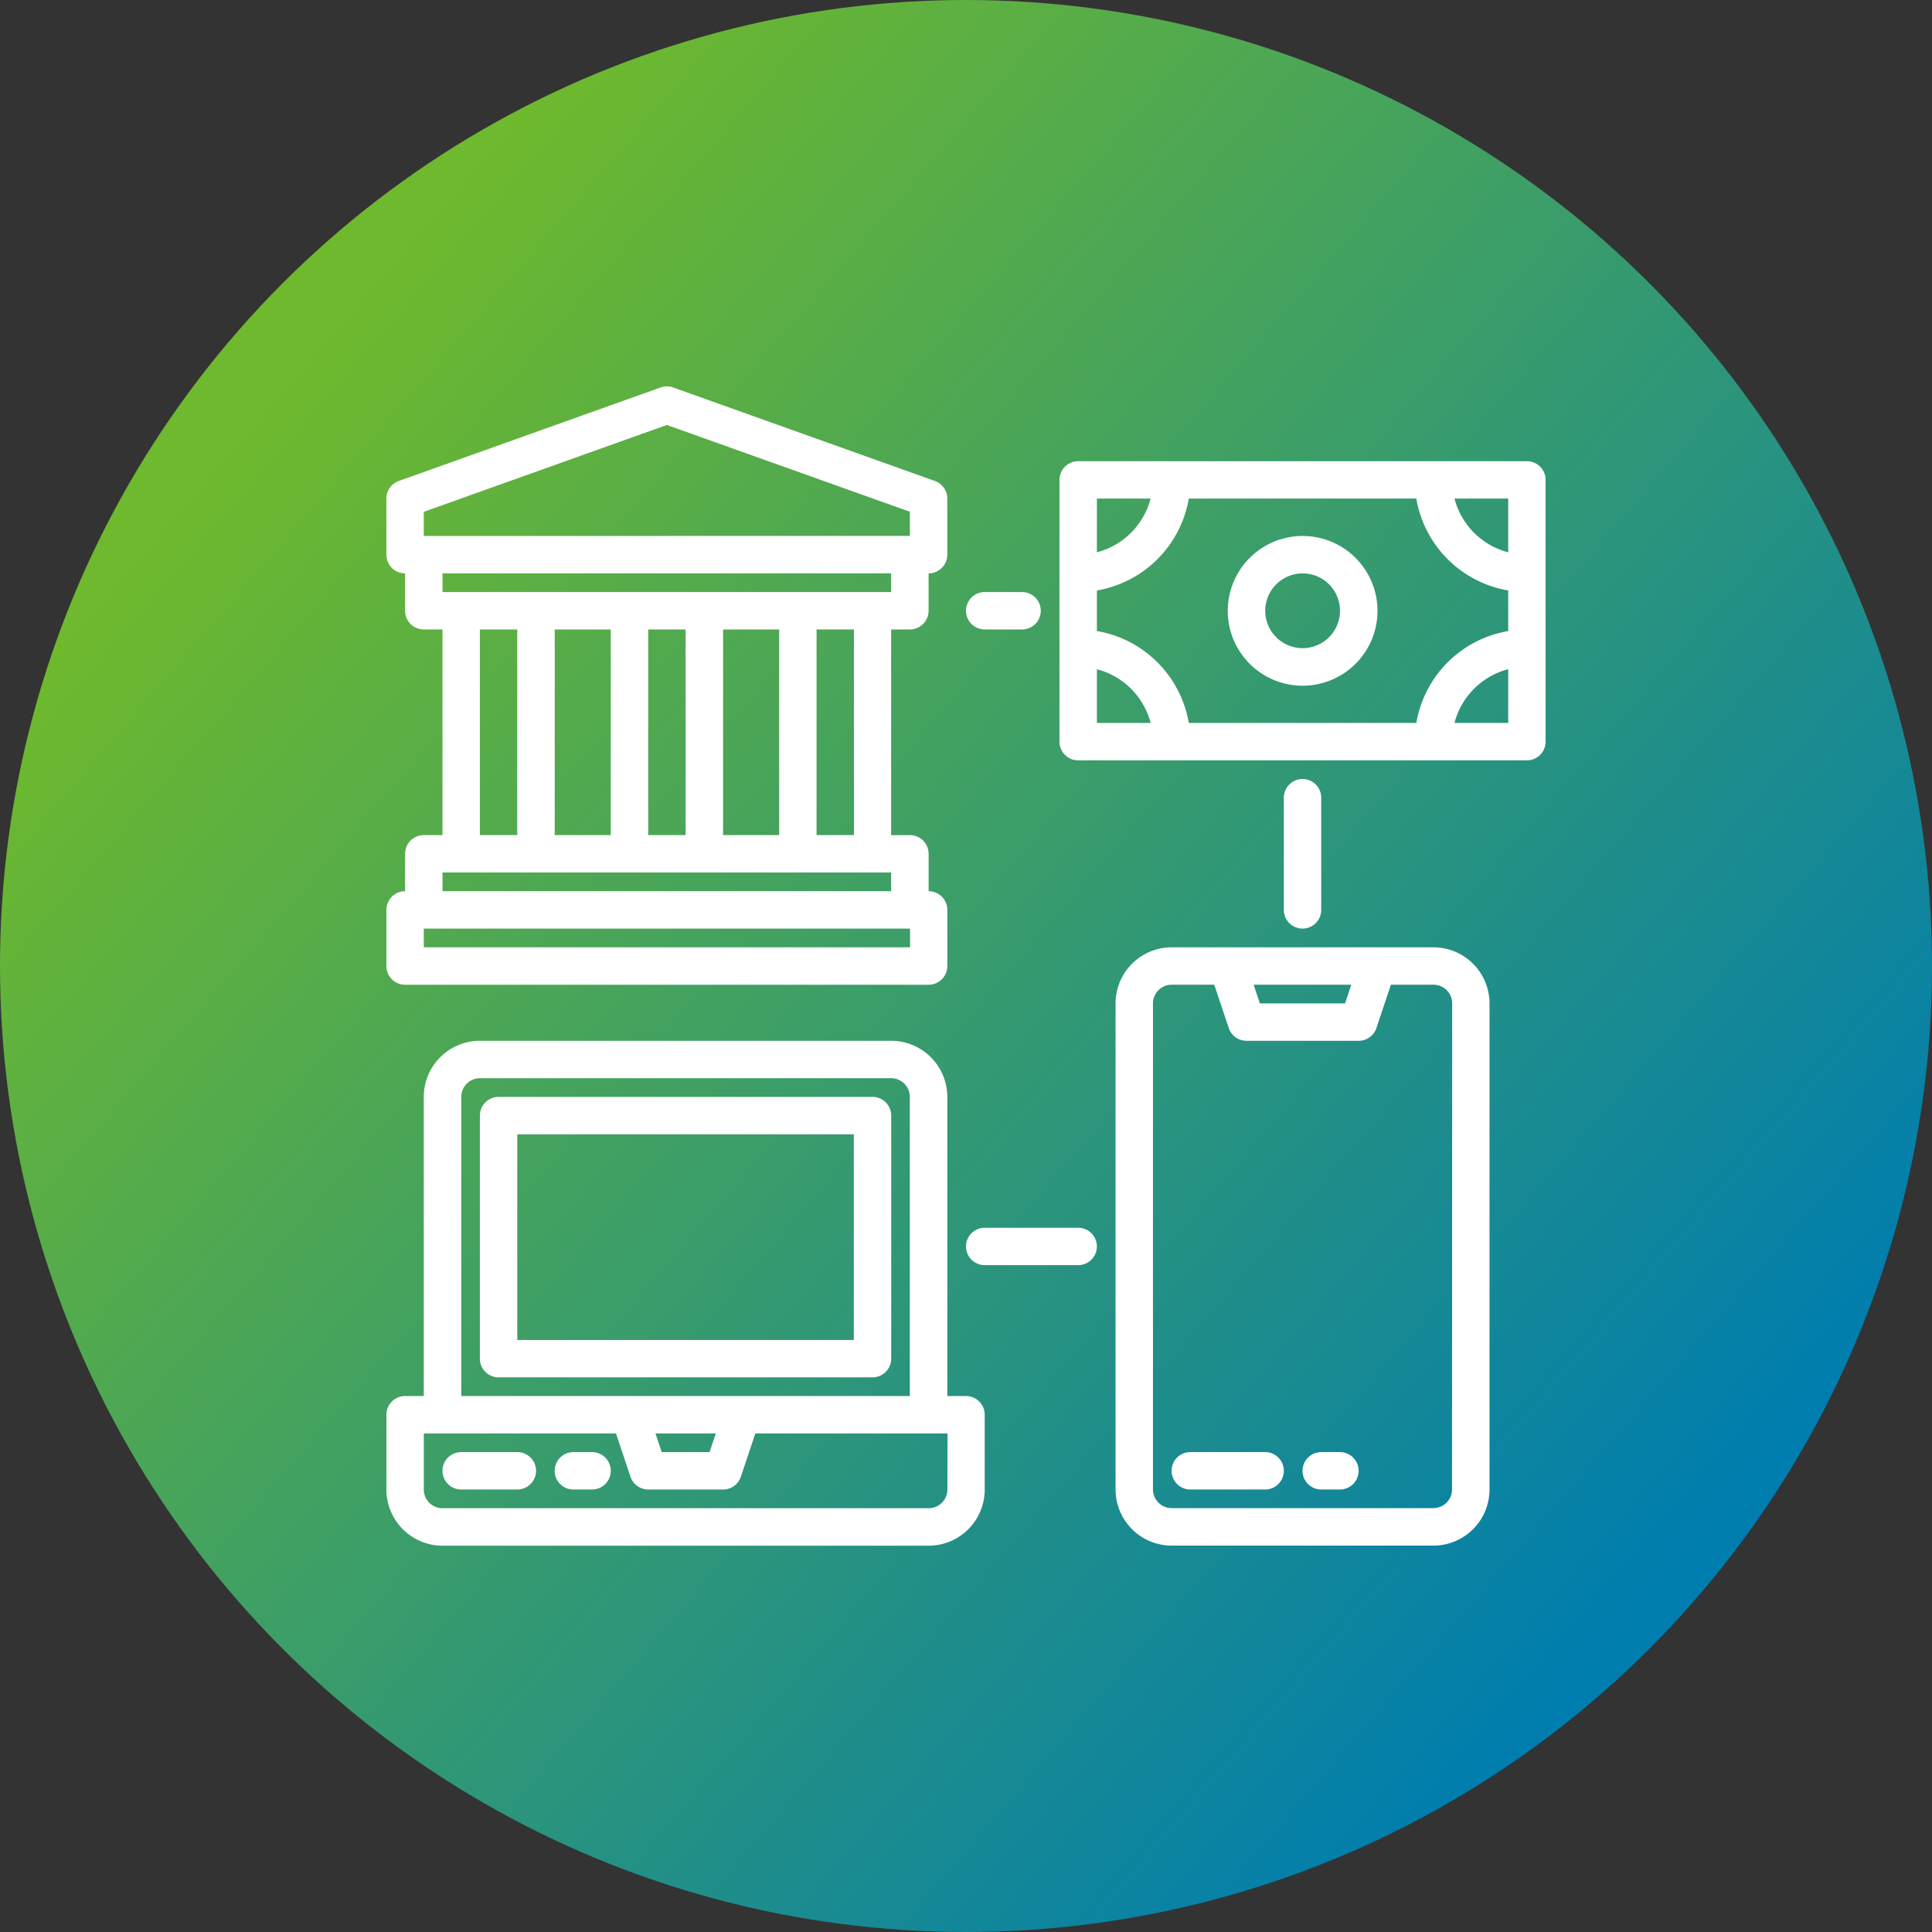
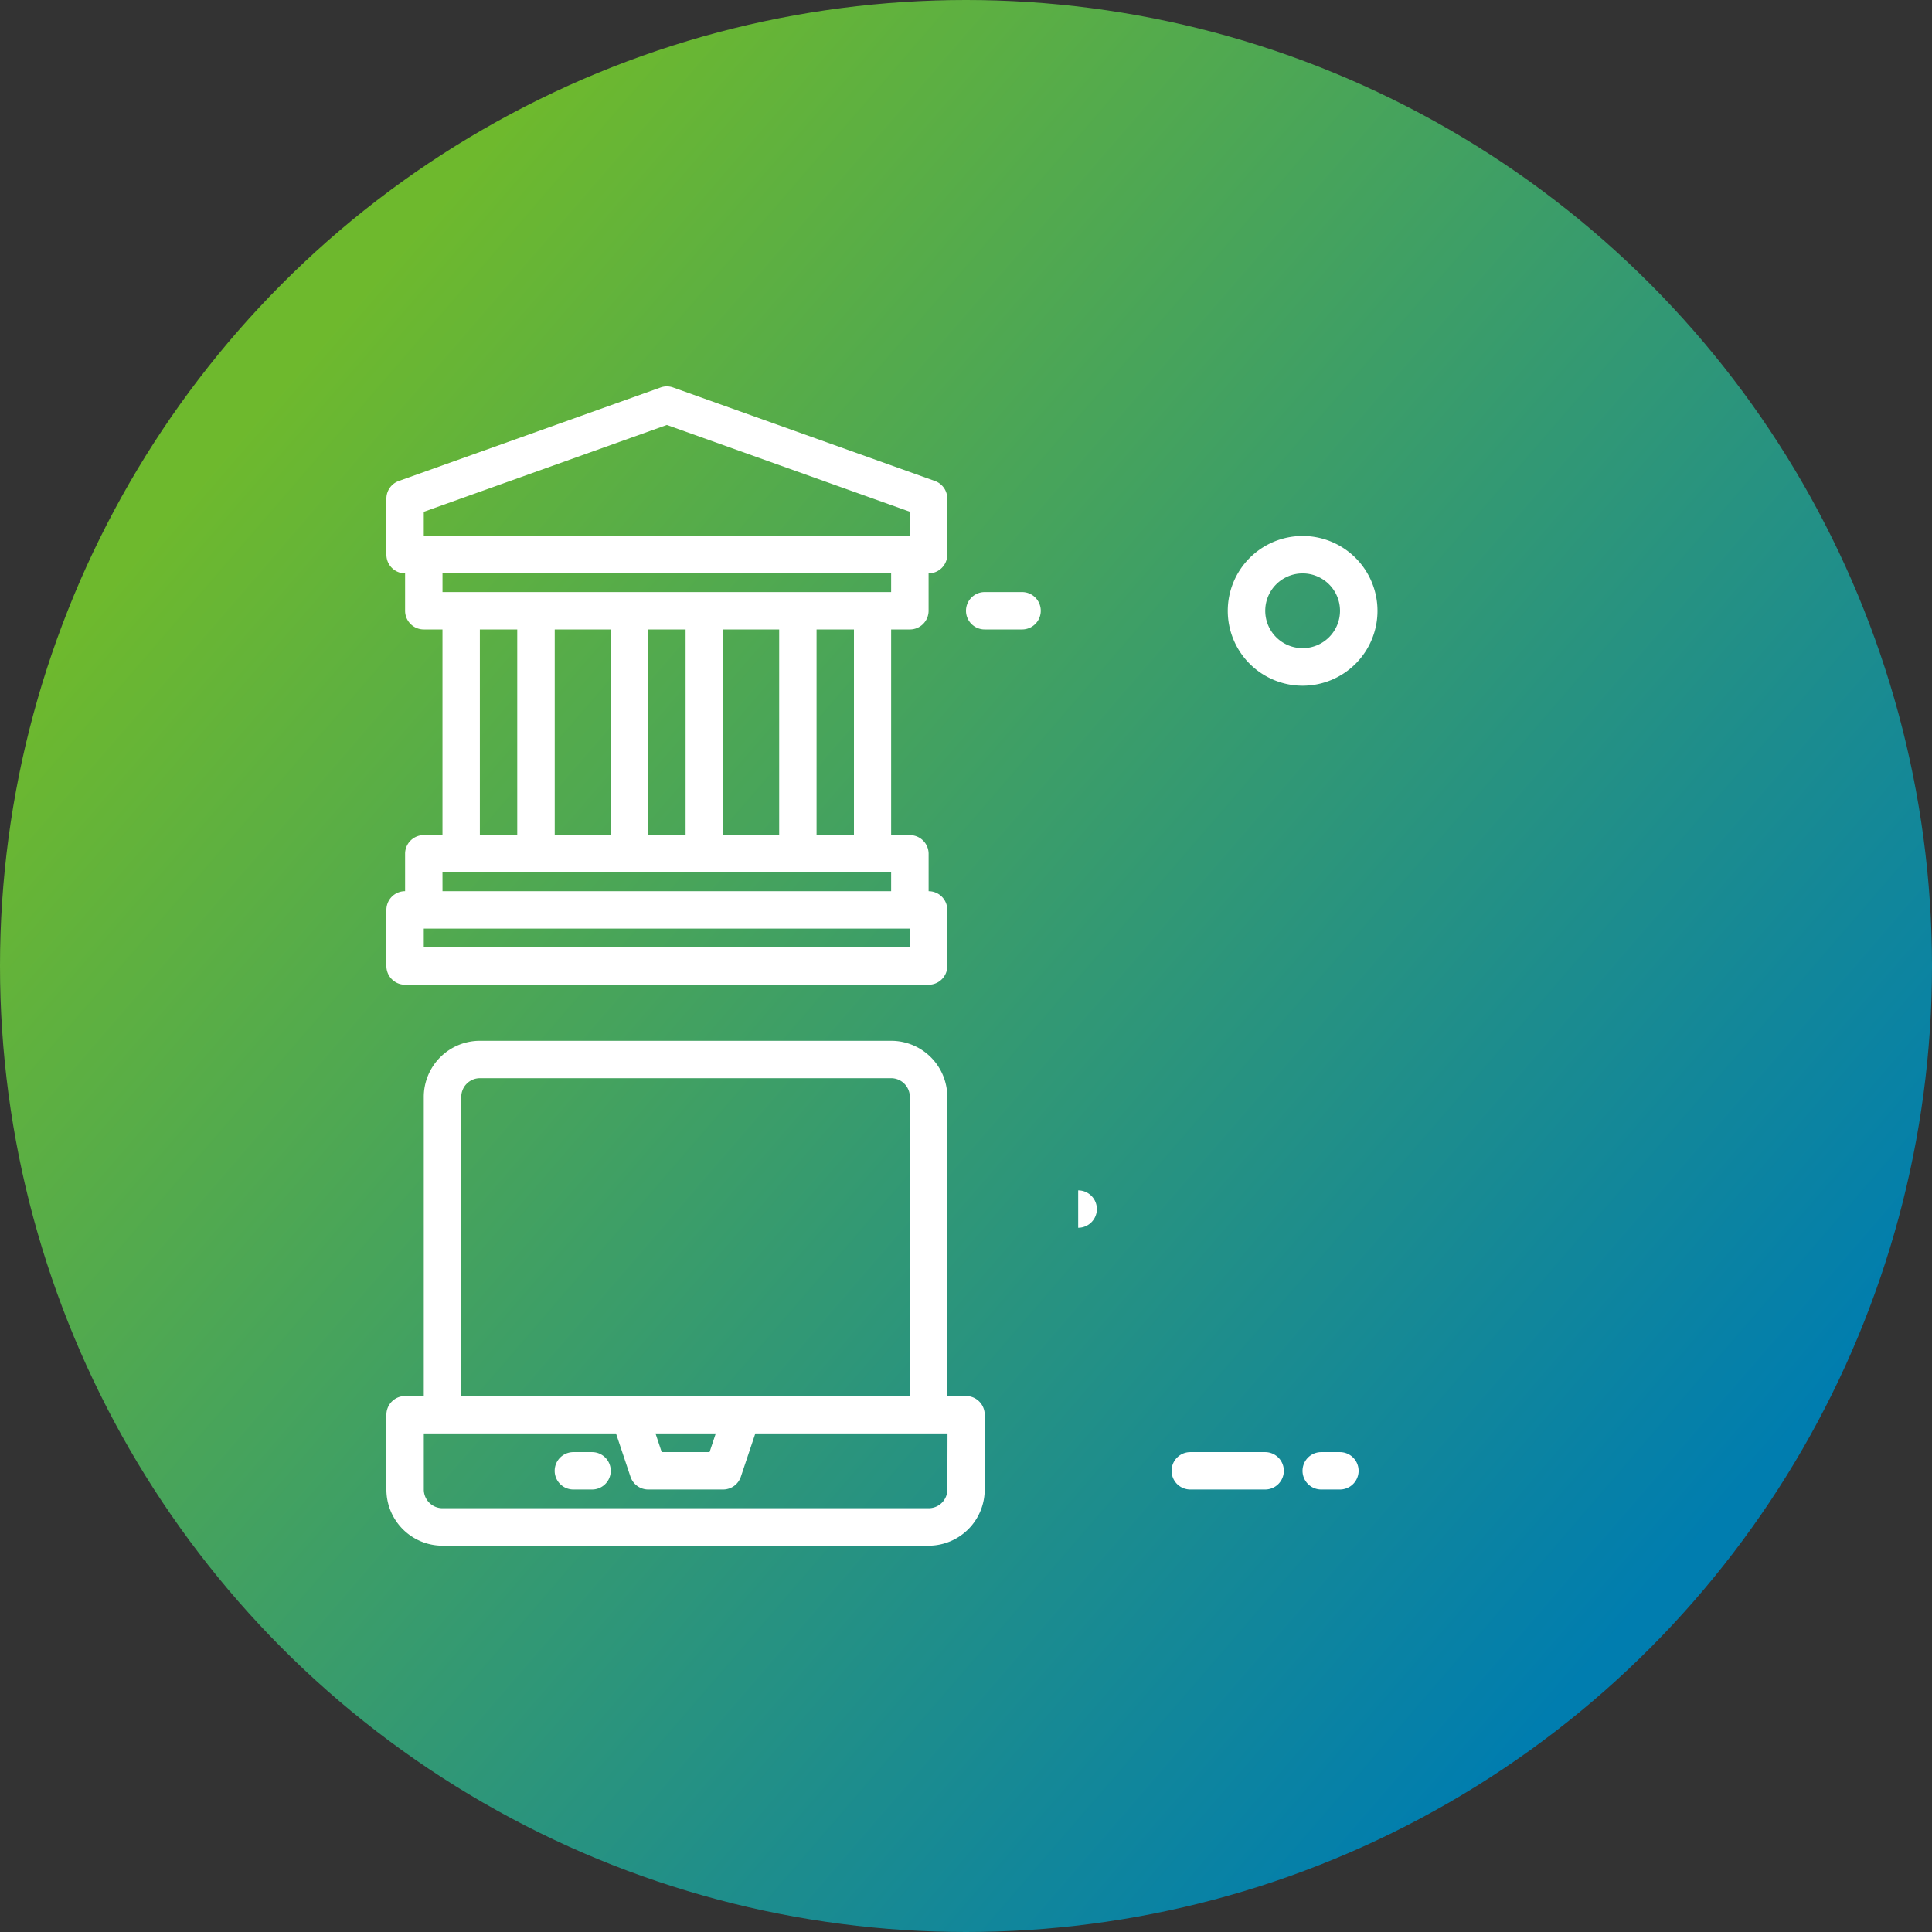
<svg xmlns="http://www.w3.org/2000/svg" width="80" height="80" viewBox="0 0 80 80">
  <rect x="0" y="0" width="80" height="80" fill="#333333" stroke="none" />
  <defs>
    <linearGradient id="a" x1="0.145" y1="0.205" x2="0.857" y2="0.819" gradientUnits="objectBoundingBox">
      <stop offset="0" stop-color="#6eb92d" />
      <stop offset="1" stop-color="#007daf" />
    </linearGradient>
  </defs>
  <g transform="translate(-683 -2506.092)">
    <circle cx="40" cy="40" r="40" transform="translate(683 2506.092)" fill="url(#a)" />
    <g transform="translate(699 2522.092)">
      <path d="M29.677,18.062a.774.774,0,0,0,.774-.774V15.74a.774.774,0,0,0,.774-.774V12.643a.774.774,0,0,0-.514-.729L19.873,8.043a.764.764,0,0,0-.521,0L8.514,11.914A.774.774,0,0,0,8,12.643v2.323a.774.774,0,0,0,.774.774v1.548a.774.774,0,0,0,.774.774h.774v8.516H9.548a.774.774,0,0,0-.774.774V28.9A.774.774,0,0,0,8,29.675V32a.774.774,0,0,0,.774.774H30.452A.774.774,0,0,0,31.226,32V29.675a.774.774,0,0,0-.774-.774V27.353a.774.774,0,0,0-.774-.774H28.9V18.062ZM9.548,14.191v-1L19.613,9.595l10.064,3.594v1Zm.774,13.935H28.9V28.9H10.323Zm1.548-1.548V18.062h1.548v8.516Zm3.1,0V18.062H17.29v8.516Zm3.871,0V18.062h1.548v8.516Zm3.1,0V18.062h2.323v8.516Zm3.871,0V18.062h1.548v8.516Zm3.871,3.871v.774H9.548v-.774ZM10.323,16.514V15.74H28.9v.774Z" transform="translate(-8 -7.998)" fill="#fff" />
-       <path d="M315.355,40H296.774a.774.774,0,0,0-.774.774V51.613a.774.774,0,0,0,.774.774h18.581a.774.774,0,0,0,.774-.774V40.774A.774.774,0,0,0,315.355,40Zm-17.806,1.548h2.225a3.109,3.109,0,0,1-2.225,2.225Zm0,9.29V48.614a3.109,3.109,0,0,1,2.225,2.225Zm17.032,0h-2.225a3.109,3.109,0,0,1,2.225-2.225Zm0-3.805a4.654,4.654,0,0,0-3.805,3.805h-9.422a4.654,4.654,0,0,0-3.805-3.805v-1.68a4.654,4.654,0,0,0,3.805-3.805h9.422a4.654,4.654,0,0,0,3.805,3.805Zm0-3.26a3.109,3.109,0,0,1-2.225-2.225h2.225Z" transform="translate(-268.129 -36.903)" fill="#fff" />
      <path d="M371.1,72a3.1,3.1,0,1,0,3.1,3.1A3.1,3.1,0,0,0,371.1,72Zm0,4.645a1.548,1.548,0,1,1,1.548-1.548A1.548,1.548,0,0,1,371.1,76.645Z" transform="translate(-333.161 -65.806)" fill="#fff" />
      <path d="M256.774,97.548h1.548a.774.774,0,0,0,0-1.548h-1.548a.774.774,0,1,0,0,1.548Z" transform="translate(-232 -87.484)" fill="#fff" />
-       <path d="M260.645,368h-3.871a.774.774,0,1,0,0,1.548h3.871a.774.774,0,1,0,0-1.548Z" transform="translate(-232 -333.161)" fill="#fff" />
-       <path d="M393.548,181.419v-4.645a.774.774,0,1,0-1.548,0v4.645a.774.774,0,1,0,1.548,0Z" transform="translate(-354.839 -159.742)" fill="#fff" />
-       <path d="M333.161,248H322.323A2.326,2.326,0,0,0,320,250.323v20.129a2.326,2.326,0,0,0,2.323,2.323h10.839a2.326,2.326,0,0,0,2.323-2.323V250.323A2.326,2.326,0,0,0,333.161,248Zm-3.4,1.548-.258.774h-3.528l-.258-.774Zm4.171,20.9a.775.775,0,0,1-.774.774H322.323a.775.775,0,0,1-.774-.774V250.323a.775.775,0,0,1,.774-.774h1.764l.6,1.793a.774.774,0,0,0,.735.529h4.645a.774.774,0,0,0,.734-.529l.6-1.793h1.764a.775.775,0,0,1,.774.774Z" transform="translate(-289.807 -224.774)" fill="#fff" />
+       <path d="M260.645,368h-3.871h3.871a.774.774,0,1,0,0-1.548Z" transform="translate(-232 -333.161)" fill="#fff" />
      <path d="M347.871,464h-3.1a.774.774,0,0,0,0,1.548h3.1a.774.774,0,1,0,0-1.548Z" transform="translate(-311.484 -419.871)" fill="#fff" />
      <path d="M401.548,464h-.774a.774.774,0,1,0,0,1.548h.774a.774.774,0,0,0,0-1.548Z" transform="translate(-362.065 -419.871)" fill="#fff" />
      <path d="M32,302.71h-.774V290.323A2.326,2.326,0,0,0,28.9,288H11.871a2.326,2.326,0,0,0-2.323,2.323V302.71H8.774a.774.774,0,0,0-.774.774v3.1a2.326,2.326,0,0,0,2.323,2.323H30.452a2.326,2.326,0,0,0,2.323-2.323v-3.1A.774.774,0,0,0,32,302.71ZM11.1,290.323a.775.775,0,0,1,.774-.774H28.9a.775.775,0,0,1,.774.774V302.71H11.1Zm10.539,13.935-.258.774H19.4l-.258-.774Zm9.59,2.323a.775.775,0,0,1-.774.774H10.323a.775.775,0,0,1-.774-.774v-2.323h7.958l.6,1.793a.774.774,0,0,0,.735.529h3.1a.774.774,0,0,0,.735-.529l.6-1.793h7.958Z" transform="translate(-8 -260.903)" fill="#fff" />
-       <path d="M35.1,464H32.774a.774.774,0,1,0,0,1.548H35.1a.774.774,0,1,0,0-1.548Z" transform="translate(-29.678 -419.871)" fill="#fff" />
      <path d="M81.548,464h-.774a.774.774,0,1,0,0,1.548h.774a.774.774,0,1,0,0-1.548Z" transform="translate(-73.032 -419.871)" fill="#fff" />
-       <path d="M65.032,322.839V312.774a.774.774,0,0,0-.774-.774H48.774a.774.774,0,0,0-.774.774v10.065a.774.774,0,0,0,.774.774H64.258A.774.774,0,0,0,65.032,322.839Zm-1.548-.774H49.548v-8.516H63.484Z" transform="translate(-44.129 -282.58)" fill="#fff" />
    </g>
  </g>
</svg>